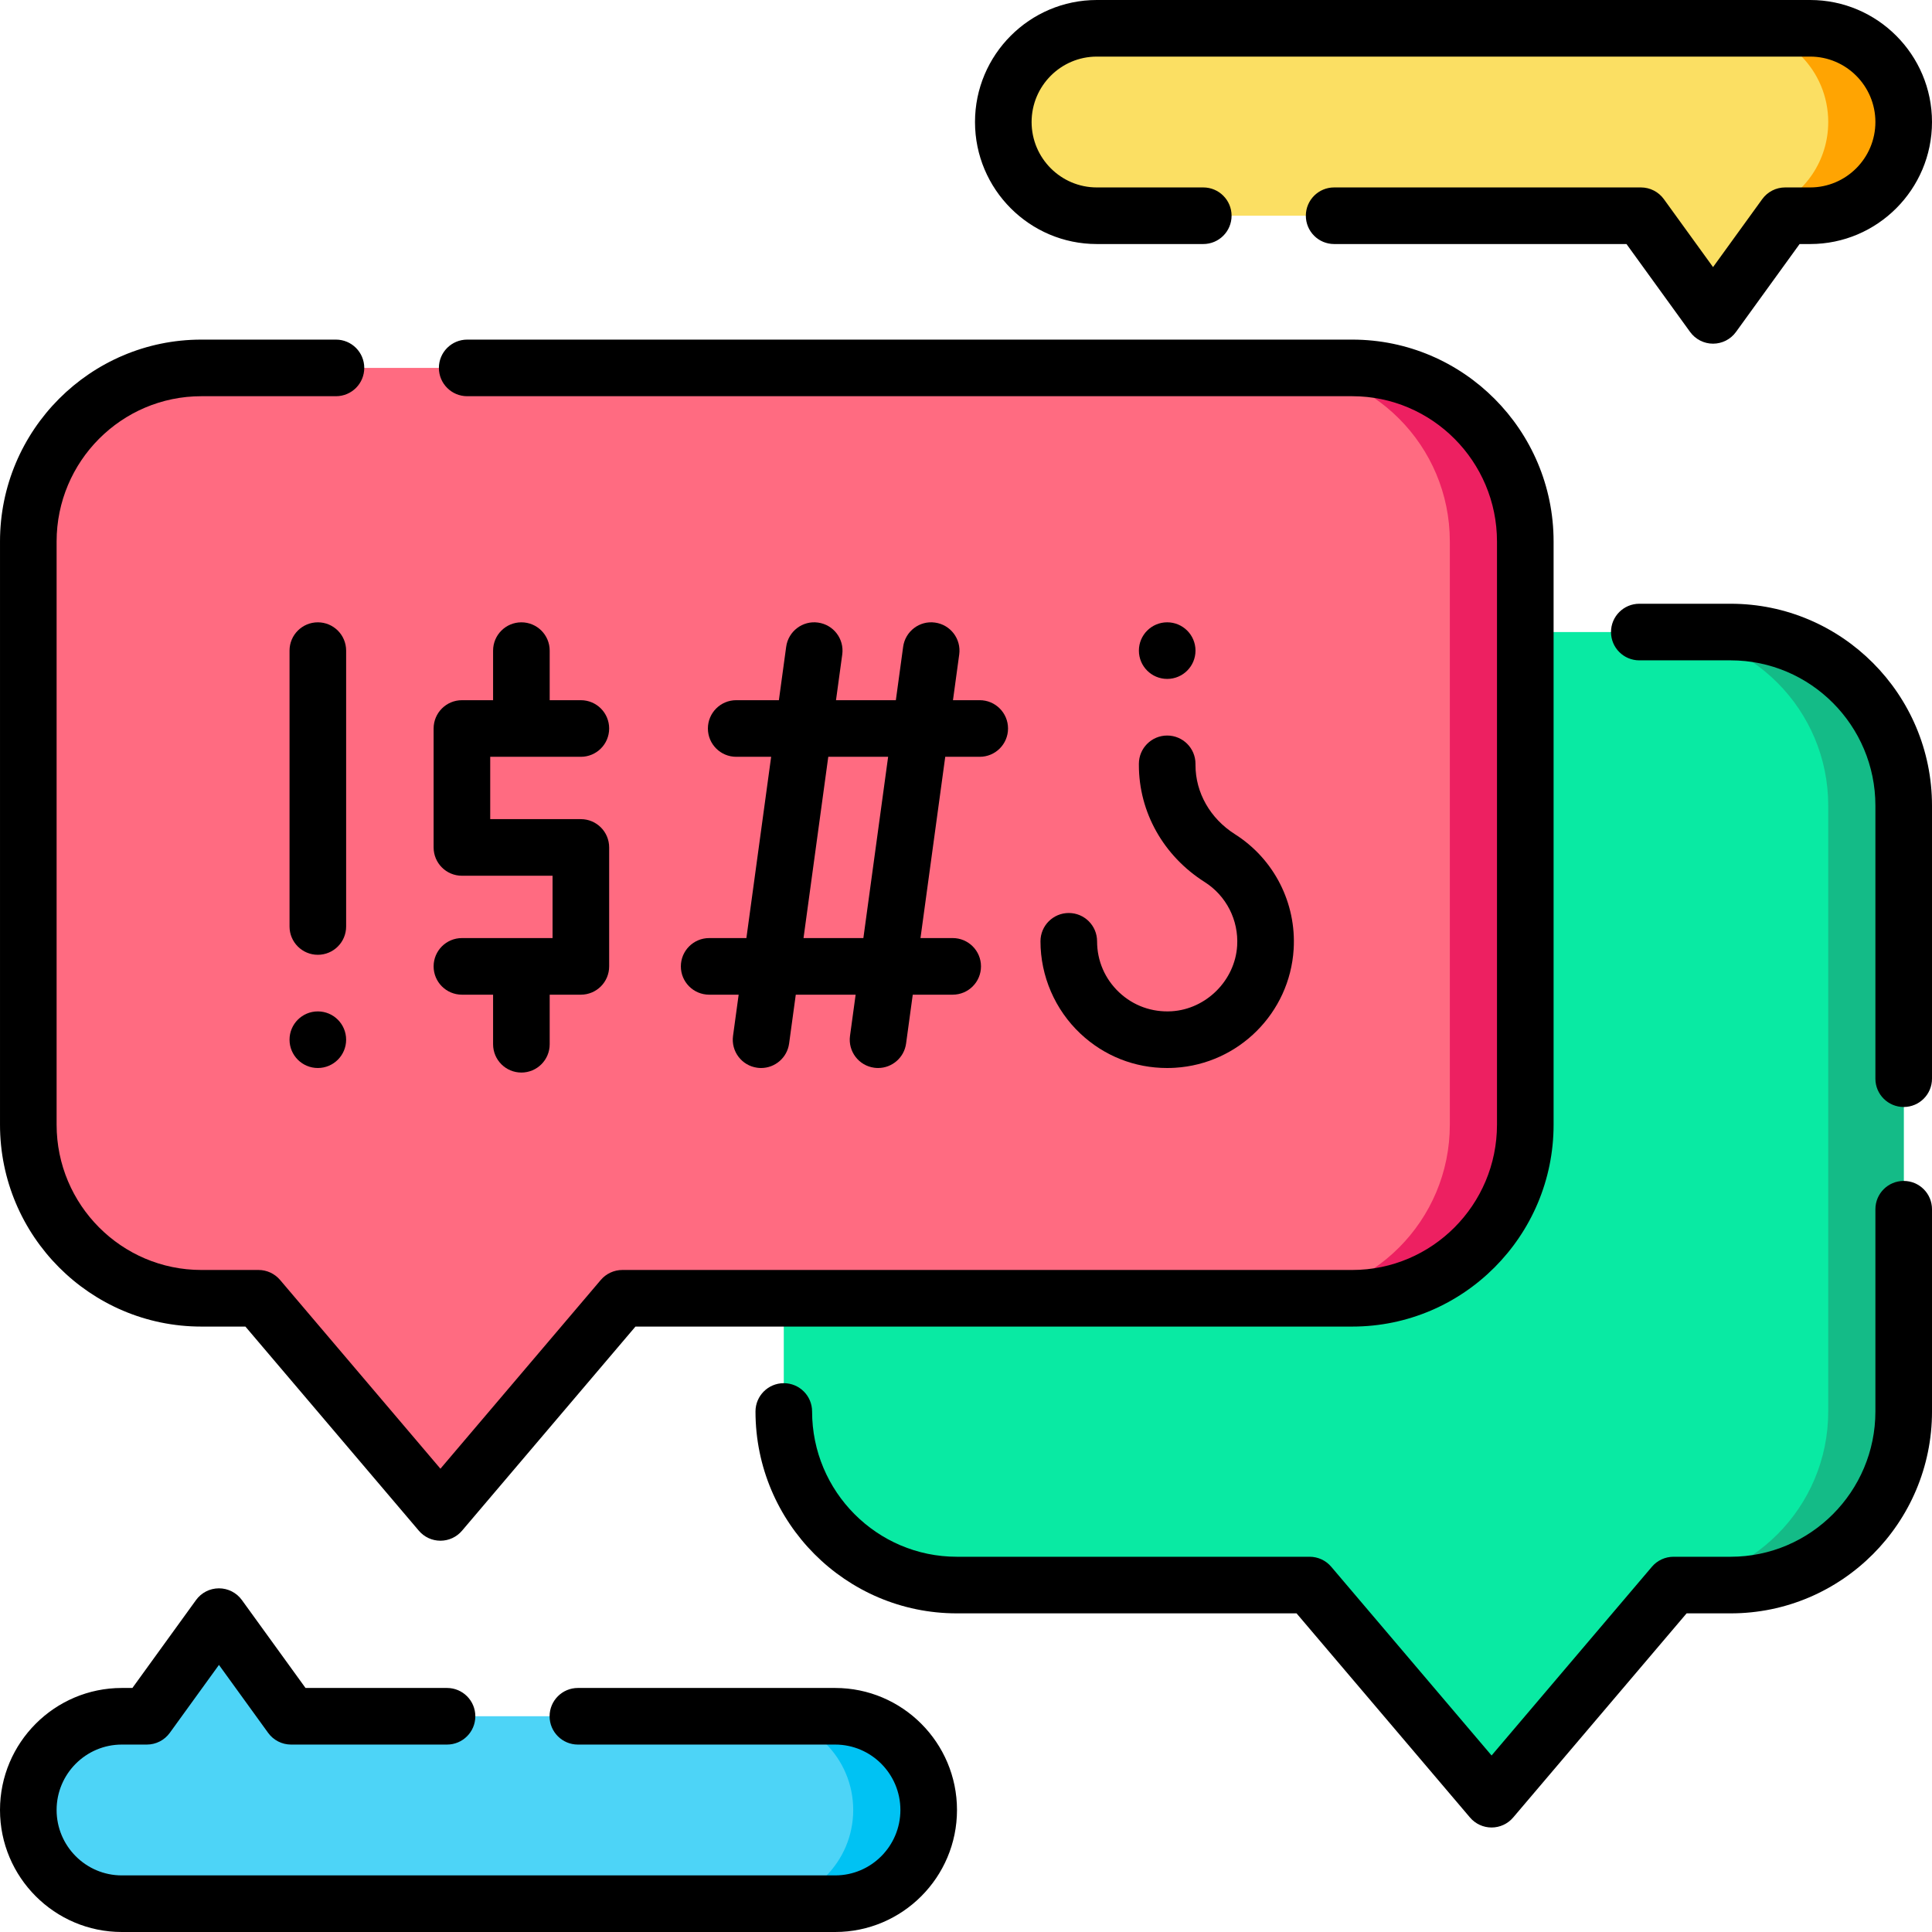
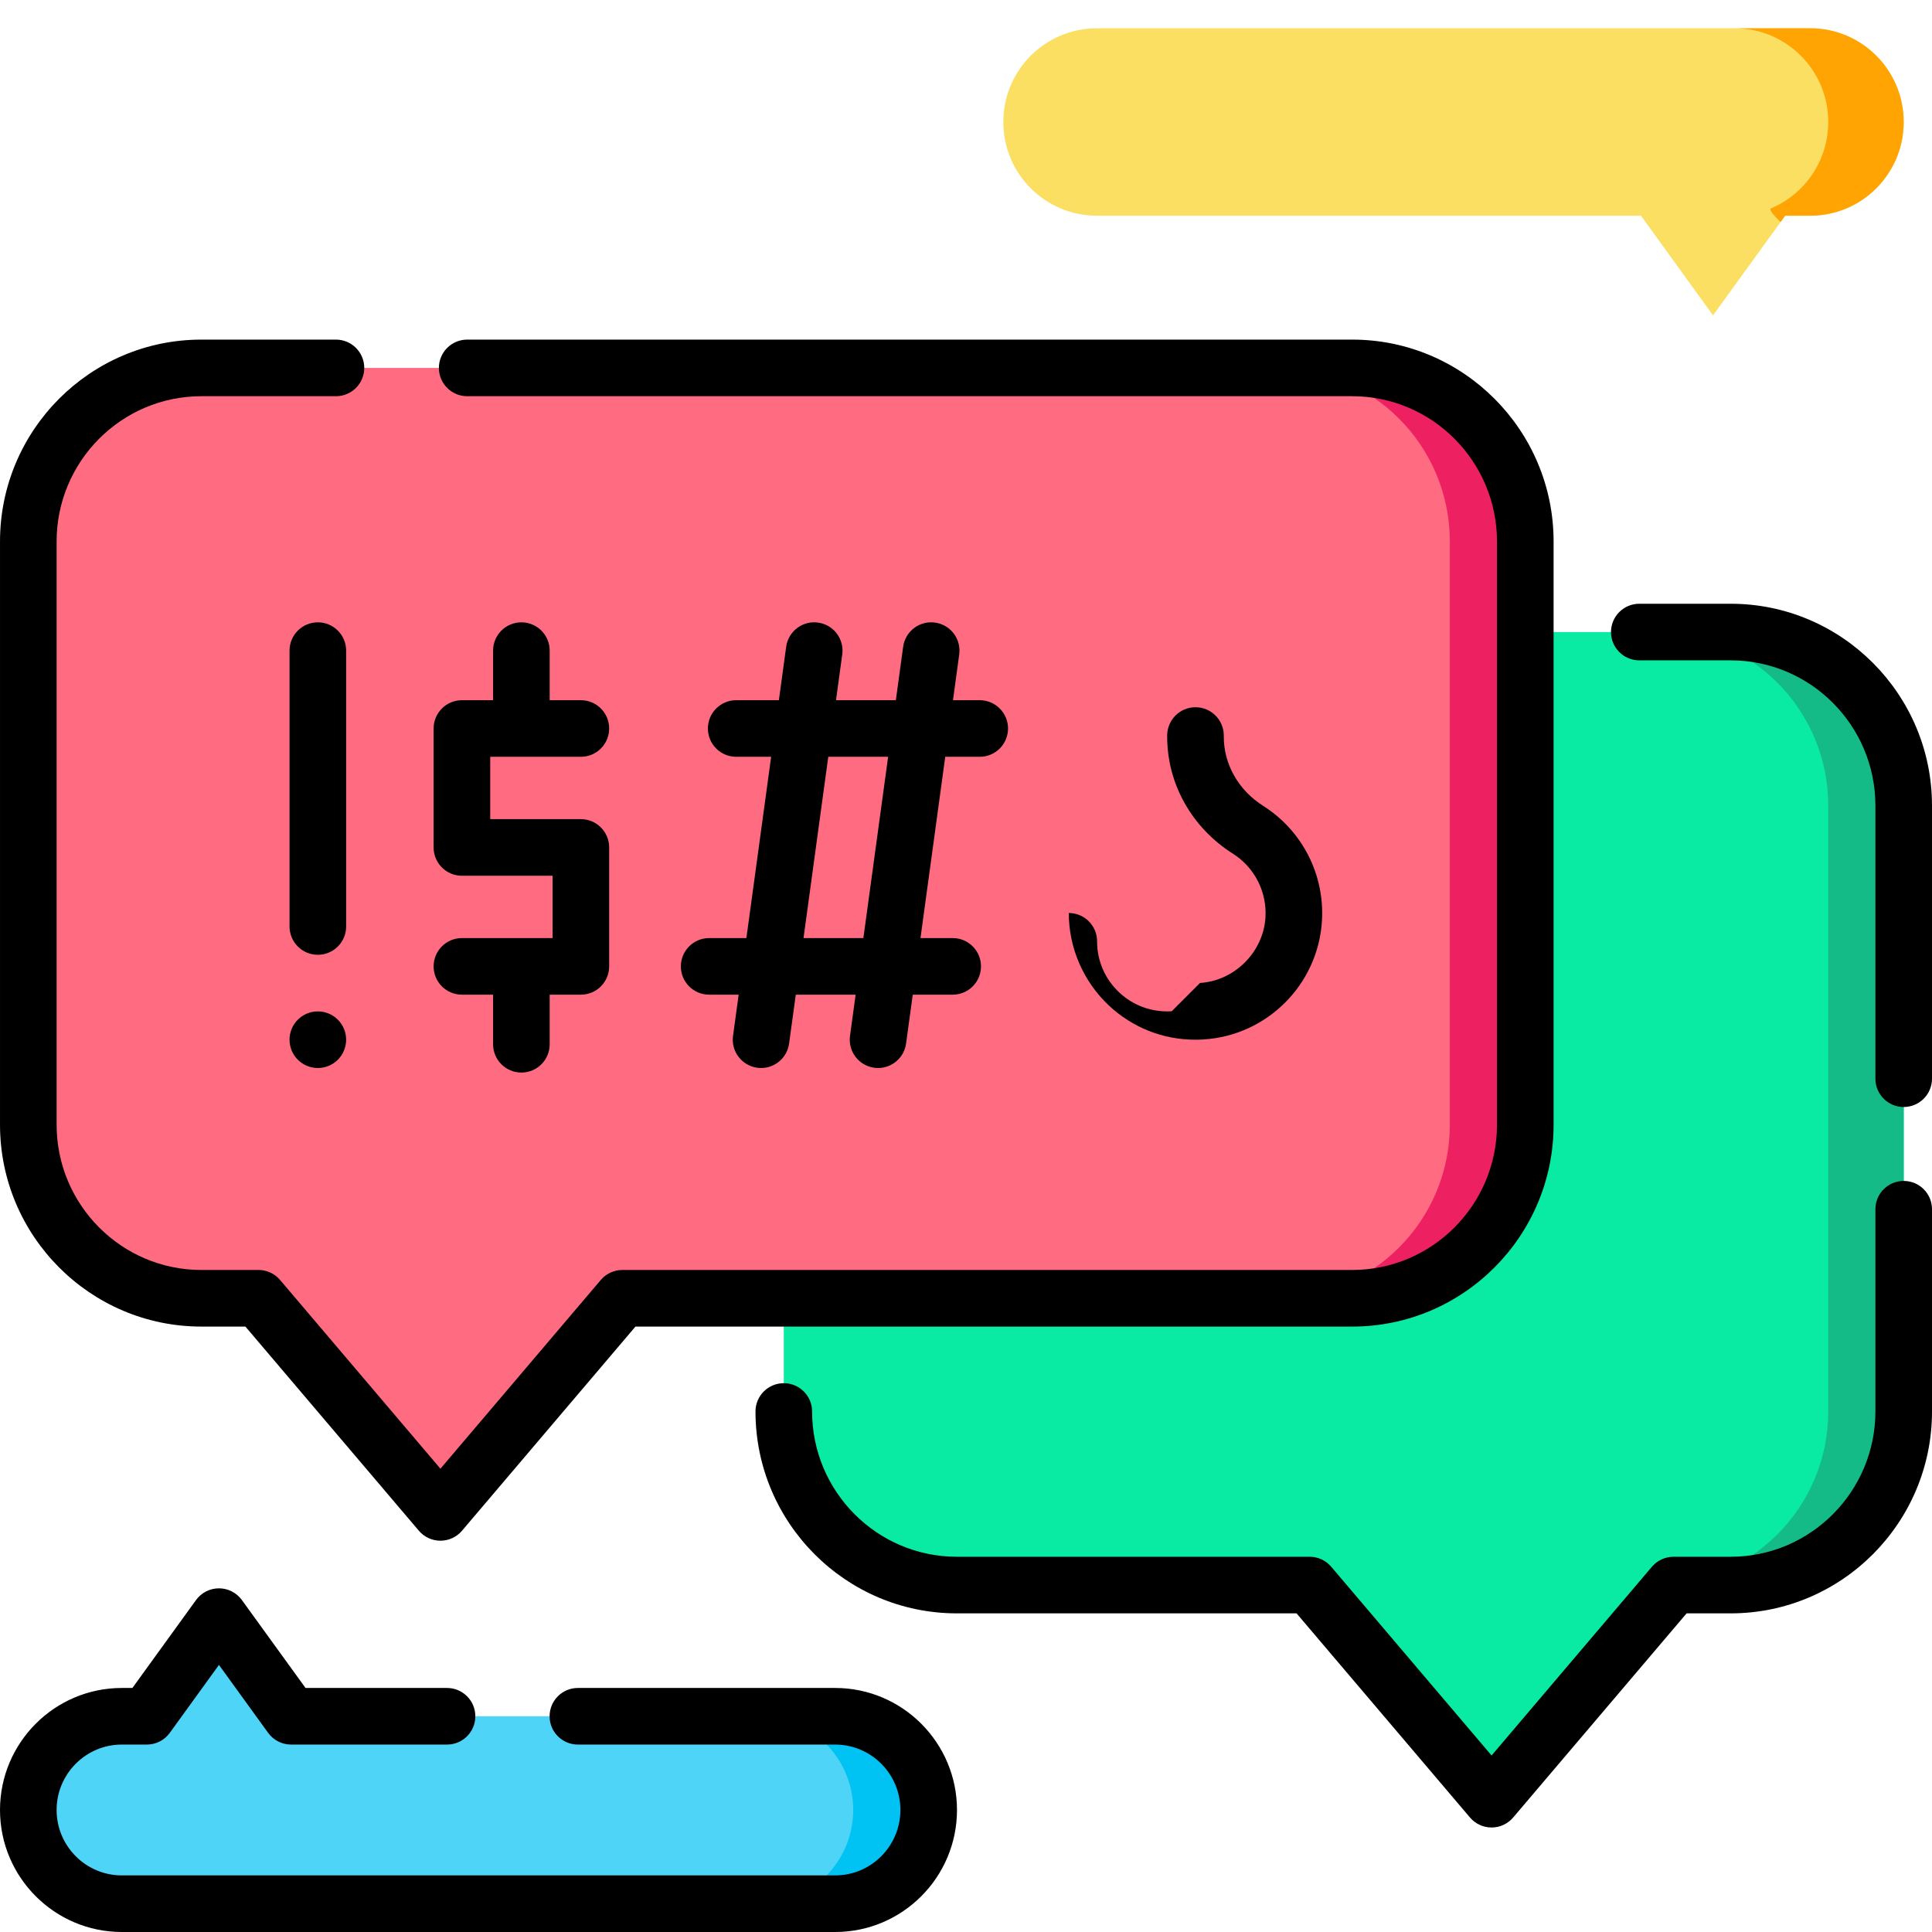
<svg xmlns="http://www.w3.org/2000/svg" id="Layer_1" enable-background="new 0 0 512 512" height="512" viewBox="0 0 512 512" width="512">
  <g>
    <path d="m504.5 213.496v160.56c0 25.4-20.53 46-45.85 46h-15.15l-1.56 1.83-46.66 54.92-48.21-56.75h-93.51c-25.32 0-45.85-20.6-45.85-46v-206.56h250.94c25.32 0 45.85 20.6 45.85 46z" fill="#09eaa3" />
    <path d="m504.5 213.496v160.56c0 25.4-20.53 46-45.85 46h-15.15l-1.56 1.83-3.29-1.83c25.32 0 45.85-20.6 45.85-46v-160.56c0-25.4-20.53-46-45.85-46h20c25.32 0 45.85 20.6 45.85 46z" fill="#14bb87" />
    <g>
      <path d="m404.22 143.496v154.56c0 25.4-20.53 46-45.85 46h-193.44l-48.21 56.75-48.22-56.75h-15.15c-25.32 0-45.85-20.6-45.85-46v-154.56c0-25.4 20.53-46 45.85-46h305.02c25.32 0 45.85 20.6 45.85 46z" fill="#ff6b81" />
      <path d="m404.22 143.496v154.56c0 25.4-20.53 46-45.85 46h-20c25.32 0 45.85-20.6 45.85-46v-154.56c0-25.4-20.53-46-45.85-46h20c25.32 0 45.85 20.6 45.85 46z" fill="#ed2061" />
    </g>
    <g>
      <path d="m246.11 479.666c0 13.71-11.09 24.83-24.78 24.83h-189.05c-13.69 0-24.78-11.12-24.78-24.83 0-13.72 11.09-24.84 24.78-24.84h6.64l19.11-26.4 19.1 26.4h144.2c13.69 0 24.78 11.12 24.78 24.84z" fill="#4dd4f7" />
      <path d="m246.11 479.666c0 13.71-11.09 24.83-24.78 24.83h-20c13.69 0 24.78-11.12 24.78-24.83 0-13.72-11.09-24.84-24.78-24.84h20c13.69 0 24.78 11.12 24.78 24.84z" fill="#00c2f3" />
    </g>
    <path d="m504.5 32.336c0 13.71-11.09 24.83-24.78 24.83h-6.64l-1.21 1.68-17.9 24.73-19.1-26.41h-144.2c-13.69 0-24.78-11.12-24.78-24.83 0-13.72 11.09-24.84 24.78-24.84h189.05c13.69 0 24.78 11.12 24.78 24.84z" fill="#fbdf63" />
    <g>
      <path d="m504.5 32.336c0 13.71-11.09 24.83-24.78 24.83h-6.64l-1.21 1.68c-2.07-1.98-3.15-3.36-2.51-3.63 8.9-3.77 15.14-12.6 15.14-22.88 0-13.72-11.09-24.84-24.78-24.84h20c13.69 0 24.78 11.12 24.78 24.84z" fill="#ffa402" />
    </g>
  </g>
  <g>
    <path d="m53.351 351.556h11.684l45.968 54.106c1.425 1.677 3.515 2.644 5.716 2.644s4.291-.967 5.716-2.644l45.968-54.106h189.964c29.418 0 53.351-24 53.351-53.5v-154.556c0-29.5-23.933-53.5-53.351-53.5h-234.557c-4.143 0-7.5 3.357-7.5 7.5s3.357 7.5 7.5 7.5h234.556c21.146 0 38.351 17.271 38.351 38.5v154.556c0 21.229-17.204 38.5-38.351 38.5h-193.434c-2.201 0-4.291.967-5.716 2.644l-42.498 50.022-42.498-50.023c-1.425-1.677-3.515-2.644-5.716-2.644h-15.153c-21.146 0-38.351-17.271-38.351-38.5v-154.555c0-21.229 17.204-38.5 38.351-38.5h35.68c4.143 0 7.5-3.357 7.5-7.5s-3.357-7.5-7.5-7.5h-35.68c-29.418 0-53.351 24-53.351 53.5v154.556c0 29.5 23.933 53.5 53.351 53.5z" />
    <path d="m504.5 312.958c-4.143 0-7.5 3.357-7.5 7.5v53.598c0 21.229-17.204 38.5-38.351 38.5h-15.153c-2.201 0-4.291.967-5.716 2.644l-42.498 50.022-42.498-50.022c-1.425-1.677-3.515-2.644-5.716-2.644h-93.506c-21.146 0-38.35-17.271-38.35-38.5 0-4.143-3.357-7.5-7.5-7.5s-7.5 3.357-7.5 7.5c0 29.5 23.933 53.5 53.35 53.5h90.036l45.968 54.106c1.425 1.677 3.515 2.644 5.716 2.644s4.291-.967 5.716-2.644l45.968-54.106h11.684c29.418 0 53.351-24 53.351-53.5v-53.598c-.001-4.143-3.358-7.5-7.501-7.5z" />
    <path d="m458.649 160h-24.216c-4.143 0-7.5 3.357-7.5 7.5s3.357 7.5 7.5 7.5h24.216c21.147 0 38.351 17.271 38.351 38.5v72.365c0 4.143 3.357 7.5 7.5 7.5s7.5-3.357 7.5-7.5v-72.365c0-29.5-23.933-53.5-53.351-53.5z" />
    <path d="m221.334 447.329h-68.186c-4.143 0-7.5 3.357-7.5 7.5s3.357 7.5 7.5 7.5h68.186c9.528 0 17.28 7.777 17.28 17.336s-7.752 17.335-17.28 17.335h-189.053c-9.529 0-17.281-7.776-17.281-17.335s7.752-17.336 17.281-17.336h6.636c2.405 0 4.665-1.154 6.076-3.103l13.032-18.009 13.033 18.009c1.411 1.948 3.671 3.103 6.076 3.103h41.333c4.143 0 7.5-3.357 7.5-7.5s-3.357-7.5-7.5-7.5h-37.502l-16.863-23.302c-1.411-1.948-3.671-3.103-6.076-3.103-2.406 0-4.665 1.154-6.076 3.103l-16.862 23.302h-2.806c-17.801 0-32.282 14.506-32.282 32.336 0 17.829 14.481 32.335 32.281 32.335h189.053c17.8 0 32.28-14.506 32.28-32.335 0-17.83-14.48-32.336-32.28-32.336z" />
-     <path d="m290.666 64.672h28.215c4.143 0 7.5-3.357 7.5-7.5s-3.357-7.5-7.5-7.5h-28.215c-9.528 0-17.28-7.777-17.28-17.336s7.752-17.336 17.28-17.336h189.053c9.529 0 17.281 7.777 17.281 17.336s-7.752 17.336-17.281 17.336h-6.636c-2.405 0-4.665 1.154-6.076 3.103l-13.032 18.009-13.033-18.009c-1.411-1.948-3.671-3.103-6.076-3.103h-81.304c-4.143 0-7.5 3.357-7.5 7.5s3.357 7.5 7.5 7.5h77.474l16.863 23.302c1.411 1.948 3.671 3.103 6.076 3.103 2.406 0 4.665-1.154 6.076-3.103l16.862-23.302h2.806c17.8 0 32.281-14.506 32.281-32.336s-14.481-32.336-32.281-32.336h-189.053c-17.8 0-32.28 14.506-32.28 32.336s14.48 32.336 32.28 32.336z" />
    <path d="m91.73 172.422c0-4.143-3.357-7.5-7.5-7.5s-7.5 3.357-7.5 7.5v73.108c0 4.143 3.357 7.5 7.5 7.5s7.5-3.357 7.5-7.5z" />
    <path d="m122.413 248.6c-4.143 0-7.5 3.357-7.5 7.5s3.357 7.5 7.5 7.5h8.261v13.138c0 4.143 3.357 7.5 7.5 7.5s7.5-3.357 7.5-7.5v-13.138h8.26c4.143 0 7.5-3.357 7.5-7.5v-31.52c0-4.143-3.357-7.5-7.5-7.5h-24.021v-16.52h24.021c4.143 0 7.5-3.357 7.5-7.5s-3.357-7.5-7.5-7.5h-8.26v-13.138c0-4.143-3.357-7.5-7.5-7.5s-7.5 3.357-7.5 7.5v13.138h-8.261c-4.143 0-7.5 3.357-7.5 7.5v31.521c0 4.143 3.357 7.5 7.5 7.5h24.021v16.52h-24.021z" />
    <path d="m187.934 248.6c-4.143 0-7.5 3.357-7.5 7.5s3.357 7.5 7.5 7.5h7.818l-1.491 10.918c-.561 4.104 2.312 7.885 6.416 8.445.344.048.686.07 1.024.07 3.691 0 6.908-2.727 7.421-6.486l1.768-12.947h15.862l-1.491 10.918c-.561 4.104 2.312 7.885 6.416 8.445.344.048.686.07 1.024.07 3.691 0 6.908-2.727 7.421-6.486l1.768-12.947h10.584c4.143 0 7.5-3.357 7.5-7.5s-3.357-7.5-7.5-7.5h-8.535l6.561-48.04h9.14c4.143 0 7.5-3.357 7.5-7.5s-3.357-7.5-7.5-7.5h-7.091l1.656-12.123c.561-4.104-2.312-7.885-6.416-8.445-4.09-.577-7.886 2.311-8.445 6.416l-1.933 14.152h-15.861l1.656-12.123c.561-4.104-2.312-7.885-6.416-8.445-4.09-.577-7.886 2.311-8.445 6.416l-1.933 14.152h-11.312c-4.143 0-7.5 3.357-7.5 7.5s3.357 7.5 7.5 7.5h9.262l-6.561 48.04zm31.566-48.04h15.862l-6.561 48.04h-15.861z" />
-     <path d="m310.516 267.995c-5.207.313-10.146-1.453-13.919-5-3.778-3.551-5.859-8.359-5.859-13.541 0-4.143-3.357-7.5-7.5-7.5s-7.5 3.357-7.5 7.5c0 9.229 3.858 18.148 10.586 24.472 6.297 5.917 14.379 9.107 22.958 9.107.718 0 1.439-.022 2.164-.067 16.847-1.045 30.339-14.537 31.384-31.384.761-12.254-5.2-23.943-15.557-30.508-6.547-4.149-10.456-11.002-10.456-18.331v-.319c0-4.143-3.357-7.5-7.5-7.5s-7.5 3.357-7.5 7.5v.319c0 12.496 6.515 24.086 17.427 31.001 5.735 3.636 9.037 10.114 8.615 16.908-.569 9.158-8.186 16.775-17.343 17.343z" />
+     <path d="m310.516 267.995c-5.207.313-10.146-1.453-13.919-5-3.778-3.551-5.859-8.359-5.859-13.541 0-4.143-3.357-7.5-7.5-7.5c0 9.229 3.858 18.148 10.586 24.472 6.297 5.917 14.379 9.107 22.958 9.107.718 0 1.439-.022 2.164-.067 16.847-1.045 30.339-14.537 31.384-31.384.761-12.254-5.2-23.943-15.557-30.508-6.547-4.149-10.456-11.002-10.456-18.331v-.319c0-4.143-3.357-7.5-7.5-7.5s-7.5 3.357-7.5 7.5v.319c0 12.496 6.515 24.086 17.427 31.001 5.735 3.636 9.037 10.114 8.615 16.908-.569 9.158-8.186 16.775-17.343 17.343z" />
    <path d="m84.229 268.033c-4.142 0-7.5 3.358-7.5 7.5s3.358 7.5 7.5 7.5 7.5-3.358 7.5-7.5-3.357-7.5-7.5-7.5z" />
-     <path d="m309.319 179.919c4.142 0 7.5-3.358 7.5-7.5s-3.358-7.5-7.5-7.5-7.5 3.358-7.5 7.5 3.358 7.5 7.5 7.5z" />
  </g>
</svg>